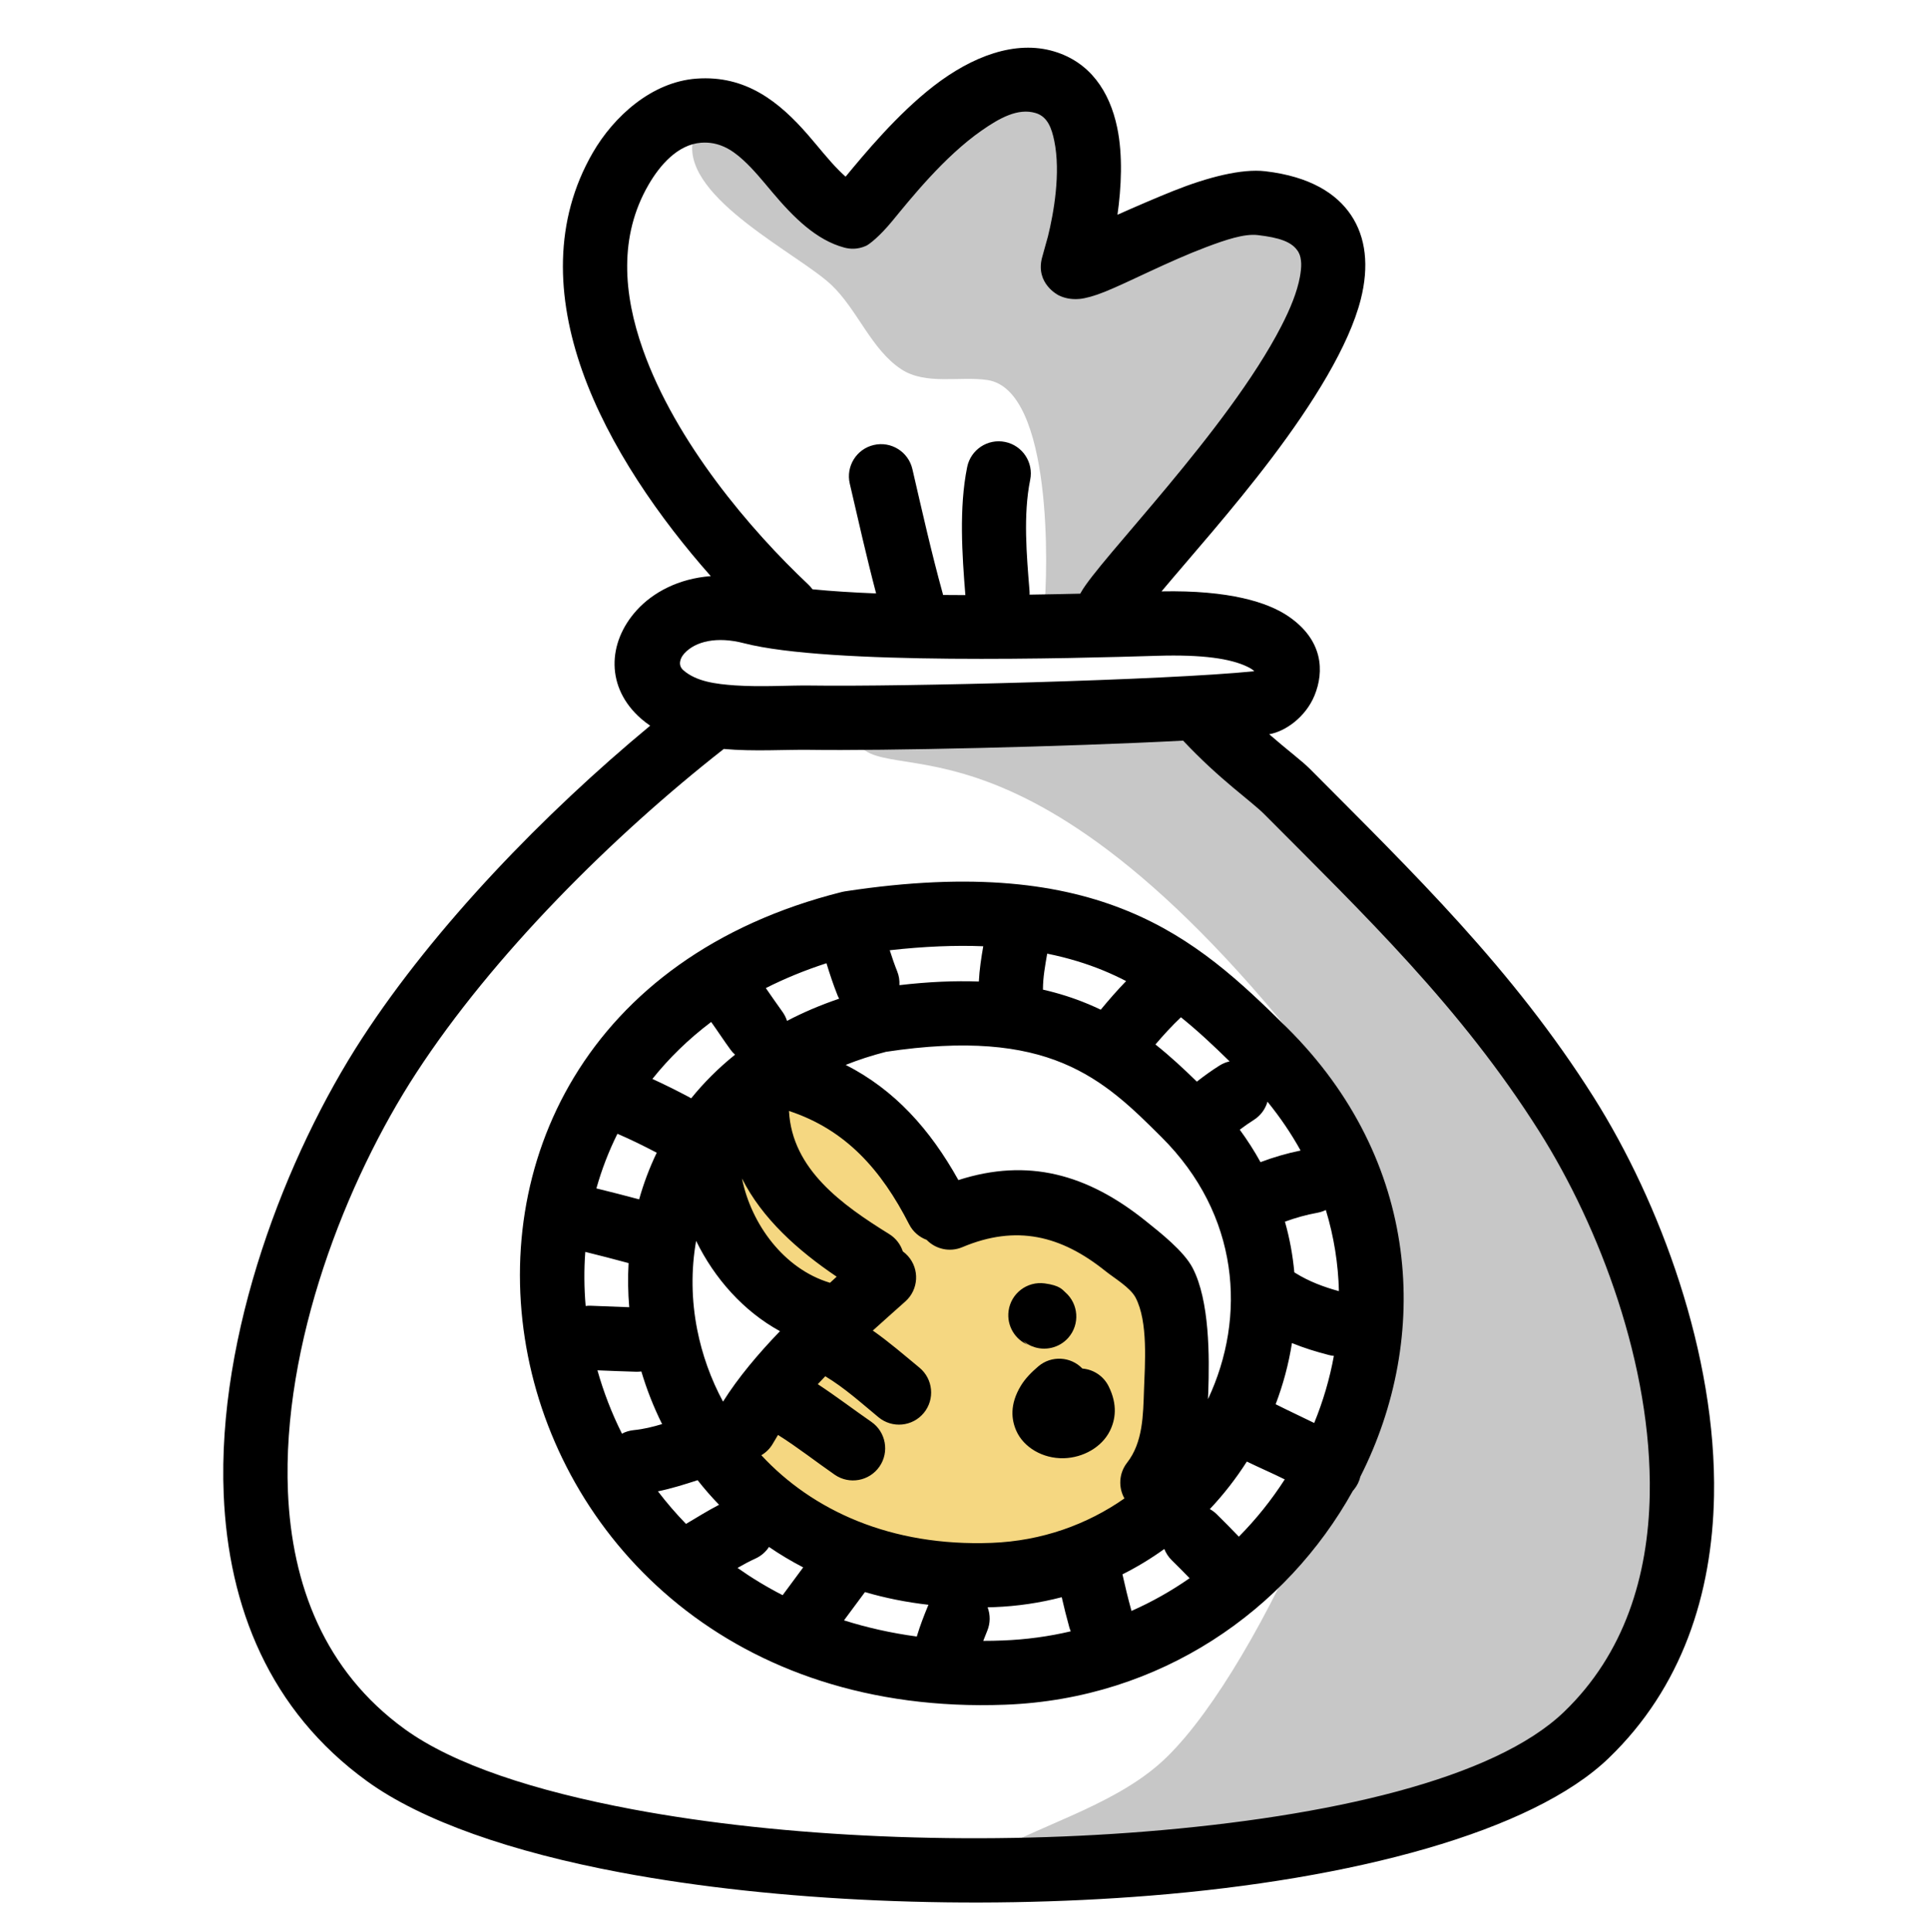
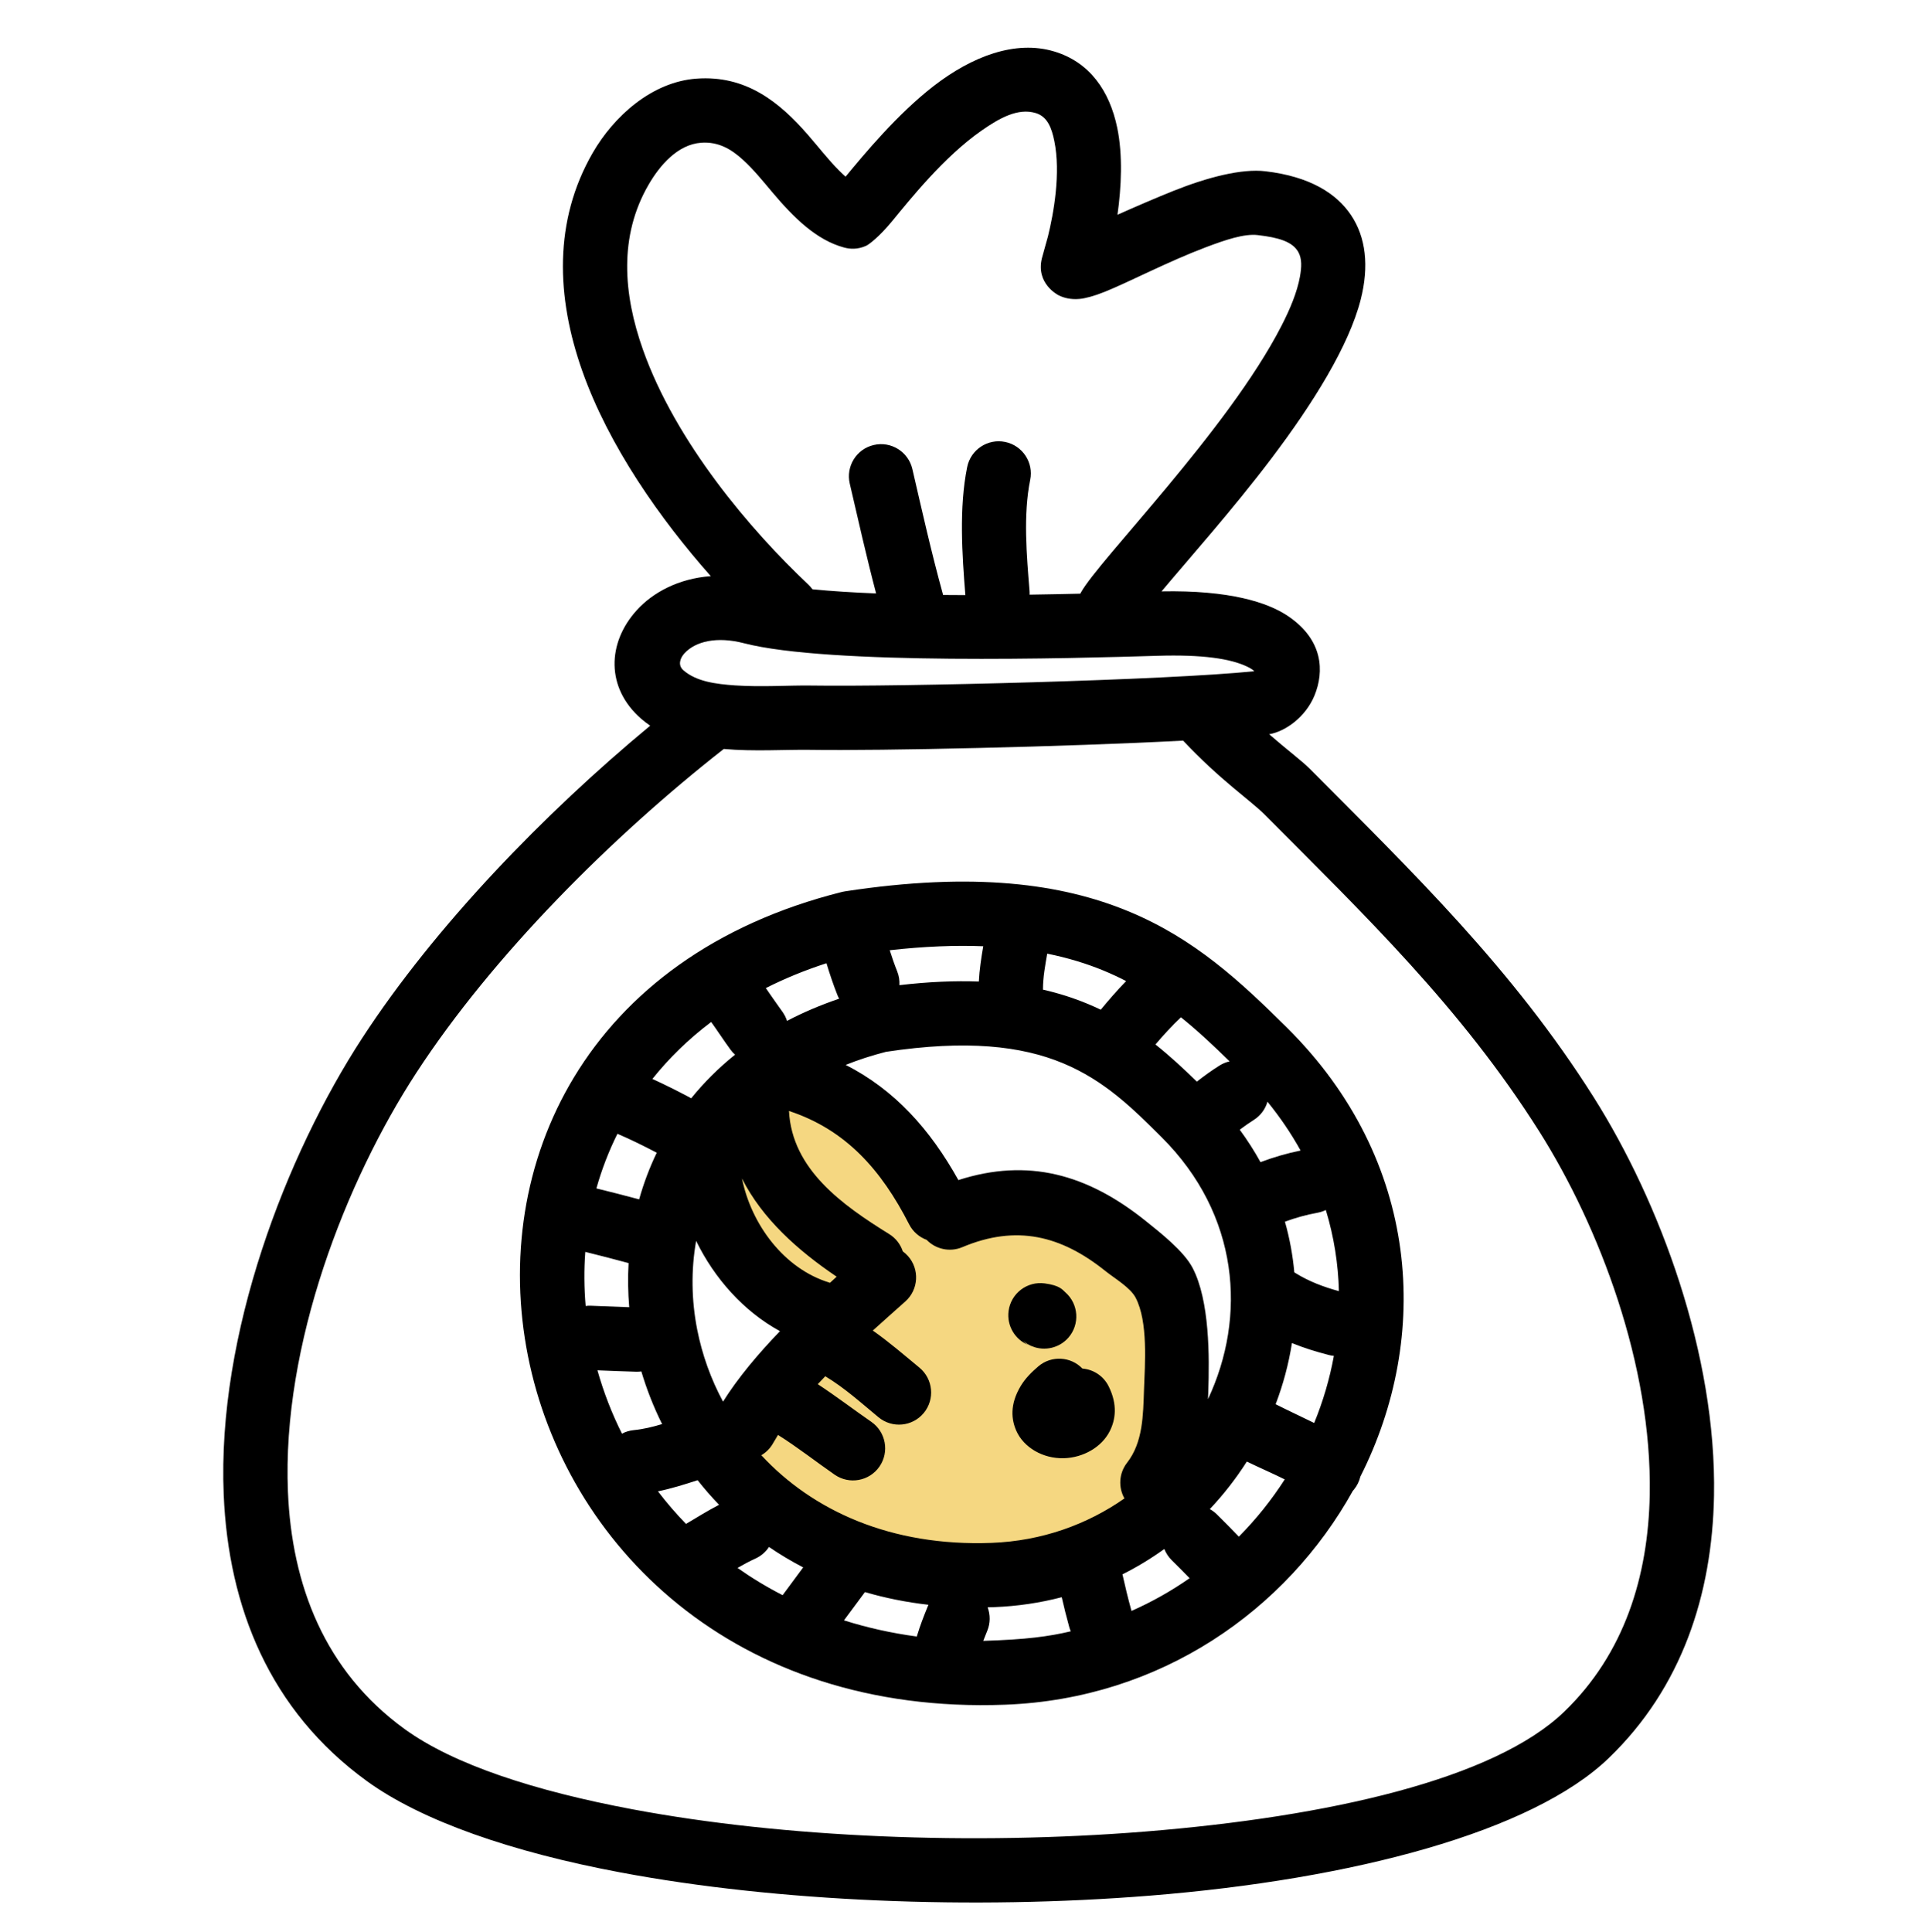
<svg xmlns="http://www.w3.org/2000/svg" width="100%" height="100%" viewBox="0 0 600 601" version="1.1" xml:space="preserve" style="fill-rule:evenodd;clip-rule:evenodd;stroke-linejoin:round;stroke-miterlimit:2;">
  <g transform="matrix(1,0,0,1,-750,-5400)">
    <g id="bagitems" transform="matrix(1,0,0,1,-5550,5400.66)">
      <rect x="6300" y="0" width="600" height="600" style="fill:none;" />
      <g transform="matrix(1,0,0,1,5550,-5400.66)">
-         <path d="M1054.77,5978.33C1072.31,5967.98 1094.94,5962.27 1110.41,5948.86C1139.12,5923.96 1179.54,5833.48 1178.47,5795.56C1177.8,5771.65 1166.83,5740.12 1152.07,5721.99C1058.85,5607.53 1018.12,5651.87 1014.91,5625.52C1012.43,5605.08 1113.67,5620.8 1125.16,5622.74C1159.99,5628.63 1184.26,5673.44 1201.2,5699.92C1243.75,5766.4 1307.84,5850.17 1254.16,5929.45C1220.52,5979.15 1120.95,5974.56 1067.33,5978.27L1054.77,5978.33ZM1074.74,5590.05C1076.03,5577.98 1077.48,5521.25 1057.12,5518.21C1048.61,5516.94 1037.94,5519.88 1030.3,5514.84C1021.03,5508.73 1016.69,5496.31 1008.62,5488.65C998.538,5479.08 962.73,5461.82 965.433,5444.17C969.353,5418.57 1004.11,5461.71 1013.48,5459.81C1031.21,5456.19 1055.51,5408.69 1077.12,5422.37C1095.46,5433.98 1080.25,5476.17 1082.85,5478.08C1096.1,5487.81 1141.87,5454.08 1153.12,5477.03C1175.32,5522.3 1107.81,5553.35 1092.38,5591.21L1074.74,5590.05Z" style="fill:rgb(199,199,199);" />
-       </g>
+         </g>
      <g transform="matrix(1,0,0,1,4994.28,-1969.62)">
        <path d="M1566.64,2380.83C1539.98,2370.47 1497.8,2309.01 1545.47,2301.15C1575.18,2296.25 1579.92,2324.81 1597.94,2340.05C1616.44,2355.71 1684.47,2337.92 1675.51,2401.1C1668.6,2449.81 1632.39,2464.79 1587.14,2451.51C1571.91,2447.04 1537.61,2439.99 1537.88,2418.23C1538.08,2401.65 1553.17,2389.11 1563.11,2377.38" style="fill:rgb(245,215,129);" />
      </g>
      <g transform="matrix(1,0,0,1,5550,-5400.66)">
-         <path d="M971.08,5579.21C960.931,5579.97 953.005,5584.36 948.063,5589.8C938.843,5599.95 938.426,5613.94 949.367,5623.52C950.274,5624.31 951.232,5625.05 952.234,5625.73C919.225,5653.08 885.292,5688.16 862.69,5722.86C838.952,5759.32 817.492,5814.95 819.58,5864.89C821.042,5899.86 833.829,5932.07 864.165,5954.05C881.283,5966.45 909.316,5976.12 943.014,5982.44C991.709,5991.59 1052.48,5994.09 1107.64,5989.66C1170.77,5984.6 1226.5,5969.86 1250.37,5946.88C1273.13,5924.97 1282.57,5895.95 1283.13,5865.27C1283.94,5821.3 1266.28,5773.9 1245.71,5741.31C1220.5,5701.38 1189.61,5671.53 1157.49,5639.22C1154.97,5636.68 1150.46,5633.35 1144.77,5628.39C1149.8,5627.54 1156.12,5623.05 1158.88,5616.31C1161.91,5608.88 1161.62,5599.1 1150.7,5591.68C1144.31,5587.33 1132.35,5583.54 1111.29,5583.95C1119.74,5573.84 1133.38,5558.59 1145.56,5542.48C1158.39,5525.51 1169.57,5507.6 1173.24,5493.18C1175.88,5482.8 1174.86,5473.79 1170.21,5466.88C1165.75,5460.25 1157.55,5454.91 1143.58,5453.27C1136.26,5452.4 1125.65,5455.11 1114.95,5459.39C1109.57,5461.54 1103.18,5464.31 1097.58,5466.8C1098.78,5458.31 1099.28,5448.28 1097.5,5439.73C1095.12,5428.26 1088.93,5419.3 1077.84,5415.99C1065.83,5412.41 1052.38,5417.48 1040.38,5426.78C1029.05,5435.57 1018.92,5447.83 1013.02,5454.95C1012.31,5454.34 1011.62,5453.67 1010.93,5452.98C1007.66,5449.7 1004.6,5445.73 1001.32,5441.96C992.425,5431.74 982.03,5423.32 966.608,5424.46C952.764,5425.48 940.931,5436.15 934.352,5447.55C922.168,5468.68 922.971,5492.39 931.122,5515.43C939.392,5538.8 955.337,5561.44 971.08,5579.21ZM1118,5630.38C1081.17,5632.32 1024.3,5633.57 1001.89,5633.24C994.279,5633.13 984.419,5633.81 975.123,5632.97C940.577,5660.03 903.344,5697.08 879.45,5733.78C857.659,5767.24 837.645,5818.22 839.562,5864.05C840.769,5892.91 850.865,5919.72 875.899,5937.86C891.232,5948.96 916.52,5957.12 946.705,5962.79C993.835,5971.64 1052.65,5974.01 1106.04,5969.73C1163.52,5965.11 1214.76,5953.39 1236.5,5932.47C1255.29,5914.38 1262.67,5890.24 1263.14,5864.9C1263.87,5824.82 1247.55,5781.69 1228.8,5751.99C1204.4,5713.35 1174.38,5684.58 1143.3,5653.32C1139.1,5649.09 1129.52,5642.65 1118,5630.38ZM1170.78,5863.76C1170.92,5863.6 1171.07,5863.43 1171.21,5863.25C1172.16,5862.06 1172.8,5860.72 1173.13,5859.32C1195.09,5815.92 1192.06,5760.97 1150.16,5719.51C1135.93,5705.43 1121.62,5691.98 1100.89,5683.43C1080.22,5674.9 1053.06,5671.12 1012.84,5677.26C1012.53,5677.3 1012.22,5677.36 1011.92,5677.44C931.75,5697.53 902.48,5762.68 914.203,5821.75C925.818,5880.28 978.116,5933.45 1062.65,5930.26C1111.12,5928.44 1150.21,5900.78 1170.78,5863.76ZM1080.24,5896.82C1073.53,5898.57 1066.5,5899.63 1059.18,5899.91C1058.51,5899.93 1057.85,5899.95 1057.19,5899.97C1058.05,5902.26 1058.08,5904.86 1057.07,5907.29C1056.65,5908.33 1056.23,5909.36 1055.83,5910.4C1057.83,5910.4 1059.85,5910.36 1061.89,5910.28C1069.21,5910 1076.27,5909.03 1083.05,5907.43C1082.87,5907.03 1082.72,5906.61 1082.6,5906.18C1081.73,5903.07 1080.96,5899.96 1080.24,5896.82ZM1019.04,5895.23C1016.86,5898.15 1014.69,5901.08 1012.52,5904.02C1019.64,5906.27 1027.19,5907.98 1035.17,5909.05C1035.2,5908.92 1035.24,5908.8 1035.28,5908.67C1036.21,5905.6 1037.36,5902.64 1038.58,5899.67C1038.65,5899.5 1038.72,5899.34 1038.8,5899.18C1031.86,5898.39 1025.27,5897.05 1019.04,5895.23ZM1112.15,5881.82C1108.06,5884.77 1103.71,5887.41 1099.13,5889.71C1099.96,5893.43 1100.84,5897.12 1101.86,5900.79C1101.89,5900.89 1101.92,5900.99 1101.94,5901.09C1108.35,5898.26 1114.39,5894.83 1120.02,5890.91C1118.18,5889.02 1116.33,5887.14 1114.44,5885.29C1113.41,5884.27 1112.65,5883.09 1112.15,5881.82ZM989.19,5881.19C988.192,5882.71 986.767,5883.98 984.992,5884.79C983.06,5885.67 981.215,5886.66 979.405,5887.71C983.798,5890.81 988.477,5893.65 993.435,5896.19C995.566,5893.31 997.691,5890.43 999.825,5887.55C996.098,5885.61 992.551,5883.49 989.19,5881.19ZM995.407,5745.57C996.349,5763.72 1011.92,5774.78 1026.58,5783.87C1028.66,5785.16 1030.11,5787.09 1030.81,5789.25C1031.38,5789.66 1031.92,5790.14 1032.41,5790.69C1036.09,5794.8 1035.73,5801.13 1031.62,5804.81C1028.44,5807.65 1025,5810.69 1021.48,5813.88C1026.55,5817.43 1031.15,5821.43 1036,5825.43C1040.25,5828.95 1040.85,5835.26 1037.34,5839.51C1033.82,5843.77 1027.52,5844.37 1023.26,5840.85C1017.8,5836.34 1012.77,5831.75 1006.69,5828.09C1005.91,5828.91 1005.13,5829.73 1004.37,5830.56C1010.04,5834.28 1015.51,5838.46 1021.03,5842.28C1025.56,5845.42 1026.69,5851.66 1023.55,5856.19C1020.4,5860.73 1014.17,5861.86 1009.63,5858.72C1003.8,5854.68 998.055,5850.15 991.993,5846.35C991.45,5847.22 990.931,5848.09 990.439,5848.96C989.541,5850.55 988.273,5851.8 986.803,5852.66C1002.69,5869.8 1027.02,5881.11 1058.42,5879.92C1074.1,5879.33 1088.17,5874.19 1099.75,5866.09C1097.82,5862.68 1098,5858.29 1100.56,5855C1105.52,5848.65 1105.56,5840.16 1105.83,5832.42C1106.12,5824.17 1107.15,5811.16 1103.22,5803.64C1101.55,5800.46 1096.55,5797.56 1093.82,5795.36C1080.09,5784.34 1066.14,5780.85 1049.32,5787.94C1045.4,5789.59 1041.01,5788.55 1038.22,5785.66C1035.95,5784.82 1033.97,5783.16 1032.78,5780.83C1024.14,5763.93 1013.13,5751.41 995.407,5745.57ZM1137.82,5854.63C1134.47,5859.88 1130.62,5864.84 1126.31,5869.41C1127.08,5869.84 1127.8,5870.37 1128.45,5871.01C1130.79,5873.3 1133.07,5875.64 1135.34,5877.99C1140.73,5872.54 1145.51,5866.56 1149.61,5860.18C1146.01,5858.37 1141.99,5856.66 1137.82,5854.63ZM966.985,5860.42C962.916,5861.75 958.83,5863.03 954.648,5863.89C957.332,5867.41 960.243,5870.79 963.376,5874.02C966.793,5871.99 970.131,5869.91 973.66,5868.07C971.291,5865.62 969.065,5863.07 966.985,5860.42ZM1086.67,5825.7C1083.03,5821.91 1077.02,5821.57 1072.97,5825.01C1070.9,5826.78 1068.92,5828.73 1067.5,5831.09C1063.99,5836.91 1064.59,5841.67 1066.14,5845.12C1068.41,5850.19 1074.3,5853.76 1080.9,5853.59C1086.95,5853.43 1092.69,5850.12 1095.18,5845.17C1096.95,5841.66 1097.7,5836.98 1094.83,5831.21C1093.21,5827.96 1090.05,5825.97 1086.67,5825.7ZM935.829,5826.25C937.727,5832.99 940.274,5839.6 943.453,5845.95C944.569,5845.36 945.815,5844.98 947.147,5844.85C950.154,5844.55 953.066,5843.84 955.941,5842.97C953.304,5837.68 951.149,5832.19 949.49,5826.6C948.967,5826.67 948.432,5826.7 947.888,5826.69C943.865,5826.59 939.849,5826.4 935.829,5826.25ZM1151.85,5817.77C1150.83,5824.27 1149.12,5830.65 1146.78,5836.8C1150.98,5838.92 1155.03,5840.77 1158.77,5842.63C1161.53,5835.89 1163.59,5828.89 1164.89,5821.76C1164.37,5821.71 1163.85,5821.62 1163.32,5821.48C1159.37,5820.47 1155.54,5819.28 1151.85,5817.77ZM966.525,5785.98C964.917,5795.07 965.058,5804.45 966.867,5813.62C968.394,5821.36 971.09,5828.92 974.892,5835.99C979.592,5828.5 985.854,5821.09 992.607,5814.07C981.326,5807.91 972.223,5797.68 966.525,5785.98ZM1125.73,5835.23C1137.79,5809.6 1135.55,5777.85 1111.25,5753.68C1102.35,5744.81 1093.57,5736.09 1080.58,5730.7C1067.63,5725.32 1050.62,5723.39 1025.53,5727.18L1025.52,5727.19C1021.11,5728.32 1016.95,5729.68 1013.05,5731.24C1028.29,5739.01 1039.28,5751.26 1048.1,5767.07C1069.69,5760.12 1088.18,5765.19 1106.34,5779.77C1110.85,5783.39 1118.2,5789.13 1120.94,5794.37C1126.26,5804.54 1126.21,5821.97 1125.82,5833.12C1125.79,5833.82 1125.77,5834.52 1125.73,5835.23ZM1069.91,5818.4C1070.23,5818.55 1070.62,5818.69 1071.11,5818.81C1074.94,5820.32 1079.46,5819.35 1082.32,5816.08C1085.94,5811.92 1085.51,5805.6 1081.35,5801.97C1080.44,5801.17 1079.68,5799.84 1074.95,5799.21C1069.48,5798.47 1064.44,5802.31 1063.71,5807.78C1063.09,5812.42 1065.75,5816.74 1069.91,5818.4ZM1071.02,5818.77C1070.02,5818.37 1069.07,5817.79 1068.21,5817.04C1068.59,5817.38 1068.9,5817.94 1069.91,5818.4L1070.32,5818.56C1070.48,5818.61 1070.64,5818.66 1070.79,5818.71L1071.02,5818.77L1071.11,5818.81C1071.45,5818.9 1071.84,5818.97 1072.29,5819.03C1071.85,5818.97 1071.43,5818.88 1071.02,5818.77ZM932.047,5789.41C931.633,5794.99 931.675,5800.62 932.164,5806.23C932.685,5806.17 933.217,5806.14 933.757,5806.16C937.744,5806.29 941.727,5806.49 945.714,5806.62C945.325,5802.04 945.256,5797.45 945.516,5792.89C945.423,5792.86 945.331,5792.84 945.239,5792.82C940.853,5791.64 936.45,5790.49 932.047,5789.41ZM1162.39,5776.38C1161.59,5776.77 1160.73,5777.06 1159.81,5777.23C1156.28,5777.87 1152.95,5778.81 1149.67,5780.01C1151.15,5785.22 1152.11,5790.49 1152.59,5795.77C1152.71,5795.84 1152.83,5795.91 1152.94,5795.99C1157.19,5798.63 1161.7,5800.31 1166.46,5801.62C1166.25,5793.19 1164.93,5784.71 1162.39,5776.38ZM980.786,5766.57C983.67,5780.86 993.882,5794.68 1008.01,5798.97C1008.06,5798.98 1008.11,5799 1008.17,5799.02C1008.86,5798.38 1009.56,5797.75 1010.24,5797.12C998.179,5788.98 987.09,5779.08 980.786,5766.57ZM942.045,5752.67C939.314,5758.16 937.138,5763.84 935.502,5769.66C939.938,5770.74 944.377,5771.89 948.799,5773.07C950.19,5768.11 952.01,5763.26 954.27,5758.56C950.263,5756.46 946.204,5754.45 942.045,5752.67ZM1144.24,5742.69C1143.59,5744.96 1142.13,5747.01 1139.97,5748.37C1138.46,5749.32 1137.02,5750.34 1135.62,5751.4C1138.03,5754.7 1140.18,5758.06 1142.07,5761.49C1146.11,5759.97 1150.22,5758.76 1154.54,5757.88C1151.66,5752.68 1148.24,5747.6 1144.24,5742.69ZM971.206,5717.89C964.138,5723.22 958.052,5729.18 952.922,5735.61C956.781,5737.37 960.57,5739.27 964.318,5741.25C964.547,5741.37 964.768,5741.5 964.984,5741.64C968.919,5736.77 973.465,5732.22 978.636,5728.06C978.103,5727.59 977.613,5727.06 977.177,5726.45C975.112,5723.62 973.231,5720.71 971.206,5717.89ZM1117.32,5716.43C1114.52,5719.08 1111.9,5721.94 1109.39,5724.89C1113.94,5728.51 1118.15,5732.42 1122.27,5736.45C1124.54,5734.67 1126.85,5733 1129.31,5731.45C1130.31,5730.82 1131.37,5730.39 1132.46,5730.15C1127.6,5725.39 1122.67,5720.73 1117.32,5716.43ZM1007.07,5699.62C1000.31,5701.81 994.023,5704.4 988.203,5707.35C989.915,5709.78 991.579,5712.26 993.351,5714.69C994.001,5715.59 994.481,5716.55 994.797,5717.55C999.801,5714.93 1005.2,5712.62 1011.01,5710.65C1010.81,5710.29 1010.64,5709.91 1010.48,5709.53C1009.19,5706.28 1008.09,5703 1007.07,5699.62ZM1075.72,5696.64C1075.72,5696.68 1075.71,5696.72 1075.7,5696.76C1075.08,5700.4 1074.41,5703.95 1074.4,5707.65C1074.4,5707.71 1074.4,5707.77 1074.4,5707.83C1079.44,5708.98 1084.03,5710.47 1088.25,5712.23C1089.66,5712.81 1091.04,5713.43 1092.38,5714.07C1094.9,5711.01 1097.51,5708.02 1100.27,5705.17C1098.03,5704.01 1095.7,5702.92 1093.26,5701.91C1087.95,5699.72 1082.15,5697.94 1075.72,5696.64ZM1055.83,5694.34C1047.16,5694 1037.54,5694.37 1026.75,5695.58C1027.45,5697.8 1028.2,5699.97 1029.06,5702.13C1029.63,5703.54 1029.84,5705.01 1029.76,5706.44C1038.9,5705.37 1047.08,5705.04 1054.46,5705.31C1054.64,5701.62 1055.2,5698 1055.83,5694.34ZM1140.14,5608.79C1112.68,5611.6 1030.13,5613.65 1002.19,5613.24C995.484,5613.14 986.927,5613.76 978.691,5613.2C972.58,5612.78 966.559,5611.99 962.541,5608.47C960.845,5606.98 961.438,5604.82 962.867,5603.25C966.303,5599.47 973.002,5597.9 981.367,5600.07C1007.75,5606.92 1083.67,5604.79 1109.97,5603.99C1123.92,5603.56 1132.74,5604.85 1137.99,5607.39C1138.6,5607.68 1139.13,5607.98 1139.59,5608.31C1139.77,5608.44 1139.98,5608.62 1140.14,5608.79ZM1086.03,5584.66C1086.09,5584.54 1086.15,5584.42 1086.21,5584.3C1091.72,5574.24 1131.82,5533.91 1148.51,5501.52C1151.35,5496.02 1153.47,5490.81 1154.33,5486.11C1154.86,5483.15 1155.02,5480.5 1153.82,5478.37C1151.99,5475.16 1147.73,5473.89 1141.24,5473.13C1137.02,5472.63 1131.26,5474.58 1125.15,5476.88C1113.45,5481.29 1100.98,5487.82 1093.62,5490.77C1090.29,5492.11 1087.59,5492.81 1085.84,5492.98C1083.01,5493.25 1080.86,5492.63 1079.34,5491.89C1078.98,5491.71 1072.14,5488.19 1074.07,5480.33C1074.33,5479.28 1075.83,5474.07 1075.95,5473.56C1077.71,5466.44 1080,5453.81 1077.92,5443.8C1077.12,5439.93 1075.87,5436.28 1072.13,5435.16C1066.63,5433.52 1060.92,5436.7 1055.32,5440.61C1043.62,5448.76 1033.13,5461.96 1027.45,5468.85C1023.58,5473.54 1020.36,5476.04 1019.36,5476.48C1016.64,5477.68 1014.33,5477.47 1012.6,5477.01C1003.96,5474.7 996.917,5467.75 990.168,5459.73C987.262,5456.28 984.348,5452.66 981.034,5449.66C977.537,5446.49 973.551,5444 968.075,5444.4C960.742,5444.94 955.162,5451.5 951.677,5457.55C942.49,5473.48 943.83,5491.38 949.977,5508.75C960.162,5537.54 983.466,5564.93 1001.42,5581.82C1001.9,5582.28 1002.34,5582.78 1002.71,5583.3C1008.67,5583.89 1015.39,5584.31 1022.51,5584.59C1019.53,5573.27 1016.96,5561.83 1014.31,5550.42C1013.06,5545.04 1016.41,5539.66 1021.79,5538.42C1027.16,5537.17 1032.54,5540.52 1033.79,5545.9C1036.79,5558.84 1039.69,5571.82 1043.23,5584.62C1043.27,5584.77 1043.3,5584.92 1043.34,5585.07C1045.64,5585.09 1047.96,5585.1 1050.27,5585.11C1049.26,5572.59 1048.26,5557.95 1050.83,5545.28C1051.93,5539.87 1057.21,5536.37 1062.62,5537.47C1068.03,5538.56 1071.53,5543.85 1070.43,5549.25C1068.21,5560.19 1069.34,5572.84 1070.21,5583.63C1070.25,5584.08 1070.26,5584.53 1070.23,5584.97C1075.76,5584.89 1081.07,5584.78 1086.03,5584.66Z" />
+         <path d="M971.08,5579.21C960.931,5579.97 953.005,5584.36 948.063,5589.8C938.843,5599.95 938.426,5613.94 949.367,5623.52C950.274,5624.31 951.232,5625.05 952.234,5625.73C919.225,5653.08 885.292,5688.16 862.69,5722.86C838.952,5759.32 817.492,5814.95 819.58,5864.89C821.042,5899.86 833.829,5932.07 864.165,5954.05C881.283,5966.45 909.316,5976.12 943.014,5982.44C991.709,5991.59 1052.48,5994.09 1107.64,5989.66C1170.77,5984.6 1226.5,5969.86 1250.37,5946.88C1273.13,5924.97 1282.57,5895.95 1283.13,5865.27C1283.94,5821.3 1266.28,5773.9 1245.71,5741.31C1220.5,5701.38 1189.61,5671.53 1157.49,5639.22C1154.97,5636.68 1150.46,5633.35 1144.77,5628.39C1149.8,5627.54 1156.12,5623.05 1158.88,5616.31C1161.91,5608.88 1161.62,5599.1 1150.7,5591.68C1144.31,5587.33 1132.35,5583.54 1111.29,5583.95C1119.74,5573.84 1133.38,5558.59 1145.56,5542.48C1158.39,5525.51 1169.57,5507.6 1173.24,5493.18C1175.88,5482.8 1174.86,5473.79 1170.21,5466.88C1165.75,5460.25 1157.55,5454.91 1143.58,5453.27C1136.26,5452.4 1125.65,5455.11 1114.95,5459.39C1109.57,5461.54 1103.18,5464.31 1097.58,5466.8C1098.78,5458.31 1099.28,5448.28 1097.5,5439.73C1095.12,5428.26 1088.93,5419.3 1077.84,5415.99C1065.83,5412.41 1052.38,5417.48 1040.38,5426.78C1029.05,5435.57 1018.92,5447.83 1013.02,5454.95C1012.31,5454.34 1011.62,5453.67 1010.93,5452.98C1007.66,5449.7 1004.6,5445.73 1001.32,5441.96C992.425,5431.74 982.03,5423.32 966.608,5424.46C952.764,5425.48 940.931,5436.15 934.352,5447.55C922.168,5468.68 922.971,5492.39 931.122,5515.43C939.392,5538.8 955.337,5561.44 971.08,5579.21ZM1118,5630.38C1081.17,5632.32 1024.3,5633.57 1001.89,5633.24C994.279,5633.13 984.419,5633.81 975.123,5632.97C940.577,5660.03 903.344,5697.08 879.45,5733.78C857.659,5767.24 837.645,5818.22 839.562,5864.05C840.769,5892.91 850.865,5919.72 875.899,5937.86C891.232,5948.96 916.52,5957.12 946.705,5962.79C993.835,5971.64 1052.65,5974.01 1106.04,5969.73C1163.52,5965.11 1214.76,5953.39 1236.5,5932.47C1255.29,5914.38 1262.67,5890.24 1263.14,5864.9C1263.87,5824.82 1247.55,5781.69 1228.8,5751.99C1204.4,5713.35 1174.38,5684.58 1143.3,5653.32C1139.1,5649.09 1129.52,5642.65 1118,5630.38ZM1170.78,5863.76C1170.92,5863.6 1171.07,5863.43 1171.21,5863.25C1172.16,5862.06 1172.8,5860.72 1173.13,5859.32C1195.09,5815.92 1192.06,5760.97 1150.16,5719.51C1135.93,5705.43 1121.62,5691.98 1100.89,5683.43C1080.22,5674.9 1053.06,5671.12 1012.84,5677.26C1012.53,5677.3 1012.22,5677.36 1011.92,5677.44C931.75,5697.53 902.48,5762.68 914.203,5821.75C925.818,5880.28 978.116,5933.45 1062.65,5930.26C1111.12,5928.44 1150.21,5900.78 1170.78,5863.76ZM1080.24,5896.82C1073.53,5898.57 1066.5,5899.63 1059.18,5899.91C1058.51,5899.93 1057.85,5899.95 1057.19,5899.97C1058.05,5902.26 1058.08,5904.86 1057.07,5907.29C1056.65,5908.33 1056.23,5909.36 1055.83,5910.4C1069.21,5910 1076.27,5909.03 1083.05,5907.43C1082.87,5907.03 1082.72,5906.61 1082.6,5906.18C1081.73,5903.07 1080.96,5899.96 1080.24,5896.82ZM1019.04,5895.23C1016.86,5898.15 1014.69,5901.08 1012.52,5904.02C1019.64,5906.27 1027.19,5907.98 1035.17,5909.05C1035.2,5908.92 1035.24,5908.8 1035.28,5908.67C1036.21,5905.6 1037.36,5902.64 1038.58,5899.67C1038.65,5899.5 1038.72,5899.34 1038.8,5899.18C1031.86,5898.39 1025.27,5897.05 1019.04,5895.23ZM1112.15,5881.82C1108.06,5884.77 1103.71,5887.41 1099.13,5889.71C1099.96,5893.43 1100.84,5897.12 1101.86,5900.79C1101.89,5900.89 1101.92,5900.99 1101.94,5901.09C1108.35,5898.26 1114.39,5894.83 1120.02,5890.91C1118.18,5889.02 1116.33,5887.14 1114.44,5885.29C1113.41,5884.27 1112.65,5883.09 1112.15,5881.82ZM989.19,5881.19C988.192,5882.71 986.767,5883.98 984.992,5884.79C983.06,5885.67 981.215,5886.66 979.405,5887.71C983.798,5890.81 988.477,5893.65 993.435,5896.19C995.566,5893.31 997.691,5890.43 999.825,5887.55C996.098,5885.61 992.551,5883.49 989.19,5881.19ZM995.407,5745.57C996.349,5763.72 1011.92,5774.78 1026.58,5783.87C1028.66,5785.16 1030.11,5787.09 1030.81,5789.25C1031.38,5789.66 1031.92,5790.14 1032.41,5790.69C1036.09,5794.8 1035.73,5801.13 1031.62,5804.81C1028.44,5807.65 1025,5810.69 1021.48,5813.88C1026.55,5817.43 1031.15,5821.43 1036,5825.43C1040.25,5828.95 1040.85,5835.26 1037.34,5839.51C1033.82,5843.77 1027.52,5844.37 1023.26,5840.85C1017.8,5836.34 1012.77,5831.75 1006.69,5828.09C1005.91,5828.91 1005.13,5829.73 1004.37,5830.56C1010.04,5834.28 1015.51,5838.46 1021.03,5842.28C1025.56,5845.42 1026.69,5851.66 1023.55,5856.19C1020.4,5860.73 1014.17,5861.86 1009.63,5858.72C1003.8,5854.68 998.055,5850.15 991.993,5846.35C991.45,5847.22 990.931,5848.09 990.439,5848.96C989.541,5850.55 988.273,5851.8 986.803,5852.66C1002.69,5869.8 1027.02,5881.11 1058.42,5879.92C1074.1,5879.33 1088.17,5874.19 1099.75,5866.09C1097.82,5862.68 1098,5858.29 1100.56,5855C1105.52,5848.65 1105.56,5840.16 1105.83,5832.42C1106.12,5824.17 1107.15,5811.16 1103.22,5803.64C1101.55,5800.46 1096.55,5797.56 1093.82,5795.36C1080.09,5784.34 1066.14,5780.85 1049.32,5787.94C1045.4,5789.59 1041.01,5788.55 1038.22,5785.66C1035.95,5784.82 1033.97,5783.16 1032.78,5780.83C1024.14,5763.93 1013.13,5751.41 995.407,5745.57ZM1137.82,5854.63C1134.47,5859.88 1130.62,5864.84 1126.31,5869.41C1127.08,5869.84 1127.8,5870.37 1128.45,5871.01C1130.79,5873.3 1133.07,5875.64 1135.34,5877.99C1140.73,5872.54 1145.51,5866.56 1149.61,5860.18C1146.01,5858.37 1141.99,5856.66 1137.82,5854.63ZM966.985,5860.42C962.916,5861.75 958.83,5863.03 954.648,5863.89C957.332,5867.41 960.243,5870.79 963.376,5874.02C966.793,5871.99 970.131,5869.91 973.66,5868.07C971.291,5865.62 969.065,5863.07 966.985,5860.42ZM1086.67,5825.7C1083.03,5821.91 1077.02,5821.57 1072.97,5825.01C1070.9,5826.78 1068.92,5828.73 1067.5,5831.09C1063.99,5836.91 1064.59,5841.67 1066.14,5845.12C1068.41,5850.19 1074.3,5853.76 1080.9,5853.59C1086.95,5853.43 1092.69,5850.12 1095.18,5845.17C1096.95,5841.66 1097.7,5836.98 1094.83,5831.21C1093.21,5827.96 1090.05,5825.97 1086.67,5825.7ZM935.829,5826.25C937.727,5832.99 940.274,5839.6 943.453,5845.95C944.569,5845.36 945.815,5844.98 947.147,5844.85C950.154,5844.55 953.066,5843.84 955.941,5842.97C953.304,5837.68 951.149,5832.19 949.49,5826.6C948.967,5826.67 948.432,5826.7 947.888,5826.69C943.865,5826.59 939.849,5826.4 935.829,5826.25ZM1151.85,5817.77C1150.83,5824.27 1149.12,5830.65 1146.78,5836.8C1150.98,5838.92 1155.03,5840.77 1158.77,5842.63C1161.53,5835.89 1163.59,5828.89 1164.89,5821.76C1164.37,5821.71 1163.85,5821.62 1163.32,5821.48C1159.37,5820.47 1155.54,5819.28 1151.85,5817.77ZM966.525,5785.98C964.917,5795.07 965.058,5804.45 966.867,5813.62C968.394,5821.36 971.09,5828.92 974.892,5835.99C979.592,5828.5 985.854,5821.09 992.607,5814.07C981.326,5807.91 972.223,5797.68 966.525,5785.98ZM1125.73,5835.23C1137.79,5809.6 1135.55,5777.85 1111.25,5753.68C1102.35,5744.81 1093.57,5736.09 1080.58,5730.7C1067.63,5725.32 1050.62,5723.39 1025.53,5727.18L1025.52,5727.19C1021.11,5728.32 1016.95,5729.68 1013.05,5731.24C1028.29,5739.01 1039.28,5751.26 1048.1,5767.07C1069.69,5760.12 1088.18,5765.19 1106.34,5779.77C1110.85,5783.39 1118.2,5789.13 1120.94,5794.37C1126.26,5804.54 1126.21,5821.97 1125.82,5833.12C1125.79,5833.82 1125.77,5834.52 1125.73,5835.23ZM1069.91,5818.4C1070.23,5818.55 1070.62,5818.69 1071.11,5818.81C1074.94,5820.32 1079.46,5819.35 1082.32,5816.08C1085.94,5811.92 1085.51,5805.6 1081.35,5801.97C1080.44,5801.17 1079.68,5799.84 1074.95,5799.21C1069.48,5798.47 1064.44,5802.31 1063.71,5807.78C1063.09,5812.42 1065.75,5816.74 1069.91,5818.4ZM1071.02,5818.77C1070.02,5818.37 1069.07,5817.79 1068.21,5817.04C1068.59,5817.38 1068.9,5817.94 1069.91,5818.4L1070.32,5818.56C1070.48,5818.61 1070.64,5818.66 1070.79,5818.71L1071.02,5818.77L1071.11,5818.81C1071.45,5818.9 1071.84,5818.97 1072.29,5819.03C1071.85,5818.97 1071.43,5818.88 1071.02,5818.77ZM932.047,5789.41C931.633,5794.99 931.675,5800.62 932.164,5806.23C932.685,5806.17 933.217,5806.14 933.757,5806.16C937.744,5806.29 941.727,5806.49 945.714,5806.62C945.325,5802.04 945.256,5797.45 945.516,5792.89C945.423,5792.86 945.331,5792.84 945.239,5792.82C940.853,5791.64 936.45,5790.49 932.047,5789.41ZM1162.39,5776.38C1161.59,5776.77 1160.73,5777.06 1159.81,5777.23C1156.28,5777.87 1152.95,5778.81 1149.67,5780.01C1151.15,5785.22 1152.11,5790.49 1152.59,5795.77C1152.71,5795.84 1152.83,5795.91 1152.94,5795.99C1157.19,5798.63 1161.7,5800.31 1166.46,5801.62C1166.25,5793.19 1164.93,5784.71 1162.39,5776.38ZM980.786,5766.57C983.67,5780.86 993.882,5794.68 1008.01,5798.97C1008.06,5798.98 1008.11,5799 1008.17,5799.02C1008.86,5798.38 1009.56,5797.75 1010.24,5797.12C998.179,5788.98 987.09,5779.08 980.786,5766.57ZM942.045,5752.67C939.314,5758.16 937.138,5763.84 935.502,5769.66C939.938,5770.74 944.377,5771.89 948.799,5773.07C950.19,5768.11 952.01,5763.26 954.27,5758.56C950.263,5756.46 946.204,5754.45 942.045,5752.67ZM1144.24,5742.69C1143.59,5744.96 1142.13,5747.01 1139.97,5748.37C1138.46,5749.32 1137.02,5750.34 1135.62,5751.4C1138.03,5754.7 1140.18,5758.06 1142.07,5761.49C1146.11,5759.97 1150.22,5758.76 1154.54,5757.88C1151.66,5752.68 1148.24,5747.6 1144.24,5742.69ZM971.206,5717.89C964.138,5723.22 958.052,5729.18 952.922,5735.61C956.781,5737.37 960.57,5739.27 964.318,5741.25C964.547,5741.37 964.768,5741.5 964.984,5741.64C968.919,5736.77 973.465,5732.22 978.636,5728.06C978.103,5727.59 977.613,5727.06 977.177,5726.45C975.112,5723.62 973.231,5720.71 971.206,5717.89ZM1117.32,5716.43C1114.52,5719.08 1111.9,5721.94 1109.39,5724.89C1113.94,5728.51 1118.15,5732.42 1122.27,5736.45C1124.54,5734.67 1126.85,5733 1129.31,5731.45C1130.31,5730.82 1131.37,5730.39 1132.46,5730.15C1127.6,5725.39 1122.67,5720.73 1117.32,5716.43ZM1007.07,5699.62C1000.31,5701.81 994.023,5704.4 988.203,5707.35C989.915,5709.78 991.579,5712.26 993.351,5714.69C994.001,5715.59 994.481,5716.55 994.797,5717.55C999.801,5714.93 1005.2,5712.62 1011.01,5710.65C1010.81,5710.29 1010.64,5709.91 1010.48,5709.53C1009.19,5706.28 1008.09,5703 1007.07,5699.62ZM1075.72,5696.64C1075.72,5696.68 1075.71,5696.72 1075.7,5696.76C1075.08,5700.4 1074.41,5703.95 1074.4,5707.65C1074.4,5707.71 1074.4,5707.77 1074.4,5707.83C1079.44,5708.98 1084.03,5710.47 1088.25,5712.23C1089.66,5712.81 1091.04,5713.43 1092.38,5714.07C1094.9,5711.01 1097.51,5708.02 1100.27,5705.17C1098.03,5704.01 1095.7,5702.92 1093.26,5701.91C1087.95,5699.72 1082.15,5697.94 1075.72,5696.64ZM1055.83,5694.34C1047.16,5694 1037.54,5694.37 1026.75,5695.58C1027.45,5697.8 1028.2,5699.97 1029.06,5702.13C1029.63,5703.54 1029.84,5705.01 1029.76,5706.44C1038.9,5705.37 1047.08,5705.04 1054.46,5705.31C1054.64,5701.62 1055.2,5698 1055.83,5694.34ZM1140.14,5608.79C1112.68,5611.6 1030.13,5613.65 1002.19,5613.24C995.484,5613.14 986.927,5613.76 978.691,5613.2C972.58,5612.78 966.559,5611.99 962.541,5608.47C960.845,5606.98 961.438,5604.82 962.867,5603.25C966.303,5599.47 973.002,5597.9 981.367,5600.07C1007.75,5606.92 1083.67,5604.79 1109.97,5603.99C1123.92,5603.56 1132.74,5604.85 1137.99,5607.39C1138.6,5607.68 1139.13,5607.98 1139.59,5608.31C1139.77,5608.44 1139.98,5608.62 1140.14,5608.79ZM1086.03,5584.66C1086.09,5584.54 1086.15,5584.42 1086.21,5584.3C1091.72,5574.24 1131.82,5533.91 1148.51,5501.52C1151.35,5496.02 1153.47,5490.81 1154.33,5486.11C1154.86,5483.15 1155.02,5480.5 1153.82,5478.37C1151.99,5475.16 1147.73,5473.89 1141.24,5473.13C1137.02,5472.63 1131.26,5474.58 1125.15,5476.88C1113.45,5481.29 1100.98,5487.82 1093.62,5490.77C1090.29,5492.11 1087.59,5492.81 1085.84,5492.98C1083.01,5493.25 1080.86,5492.63 1079.34,5491.89C1078.98,5491.71 1072.14,5488.19 1074.07,5480.33C1074.33,5479.28 1075.83,5474.07 1075.95,5473.56C1077.71,5466.44 1080,5453.81 1077.92,5443.8C1077.12,5439.93 1075.87,5436.28 1072.13,5435.16C1066.63,5433.52 1060.92,5436.7 1055.32,5440.61C1043.62,5448.76 1033.13,5461.96 1027.45,5468.85C1023.58,5473.54 1020.36,5476.04 1019.36,5476.48C1016.64,5477.68 1014.33,5477.47 1012.6,5477.01C1003.96,5474.7 996.917,5467.75 990.168,5459.73C987.262,5456.28 984.348,5452.66 981.034,5449.66C977.537,5446.49 973.551,5444 968.075,5444.4C960.742,5444.94 955.162,5451.5 951.677,5457.55C942.49,5473.48 943.83,5491.38 949.977,5508.75C960.162,5537.54 983.466,5564.93 1001.42,5581.82C1001.9,5582.28 1002.34,5582.78 1002.71,5583.3C1008.67,5583.89 1015.39,5584.31 1022.51,5584.59C1019.53,5573.27 1016.96,5561.83 1014.31,5550.42C1013.06,5545.04 1016.41,5539.66 1021.79,5538.42C1027.16,5537.17 1032.54,5540.52 1033.79,5545.9C1036.79,5558.84 1039.69,5571.82 1043.23,5584.62C1043.27,5584.77 1043.3,5584.92 1043.34,5585.07C1045.64,5585.09 1047.96,5585.1 1050.27,5585.11C1049.26,5572.59 1048.26,5557.95 1050.83,5545.28C1051.93,5539.87 1057.21,5536.37 1062.62,5537.47C1068.03,5538.56 1071.53,5543.85 1070.43,5549.25C1068.21,5560.19 1069.34,5572.84 1070.21,5583.63C1070.25,5584.08 1070.26,5584.53 1070.23,5584.97C1075.76,5584.89 1081.07,5584.78 1086.03,5584.66Z" />
      </g>
    </g>
  </g>
</svg>